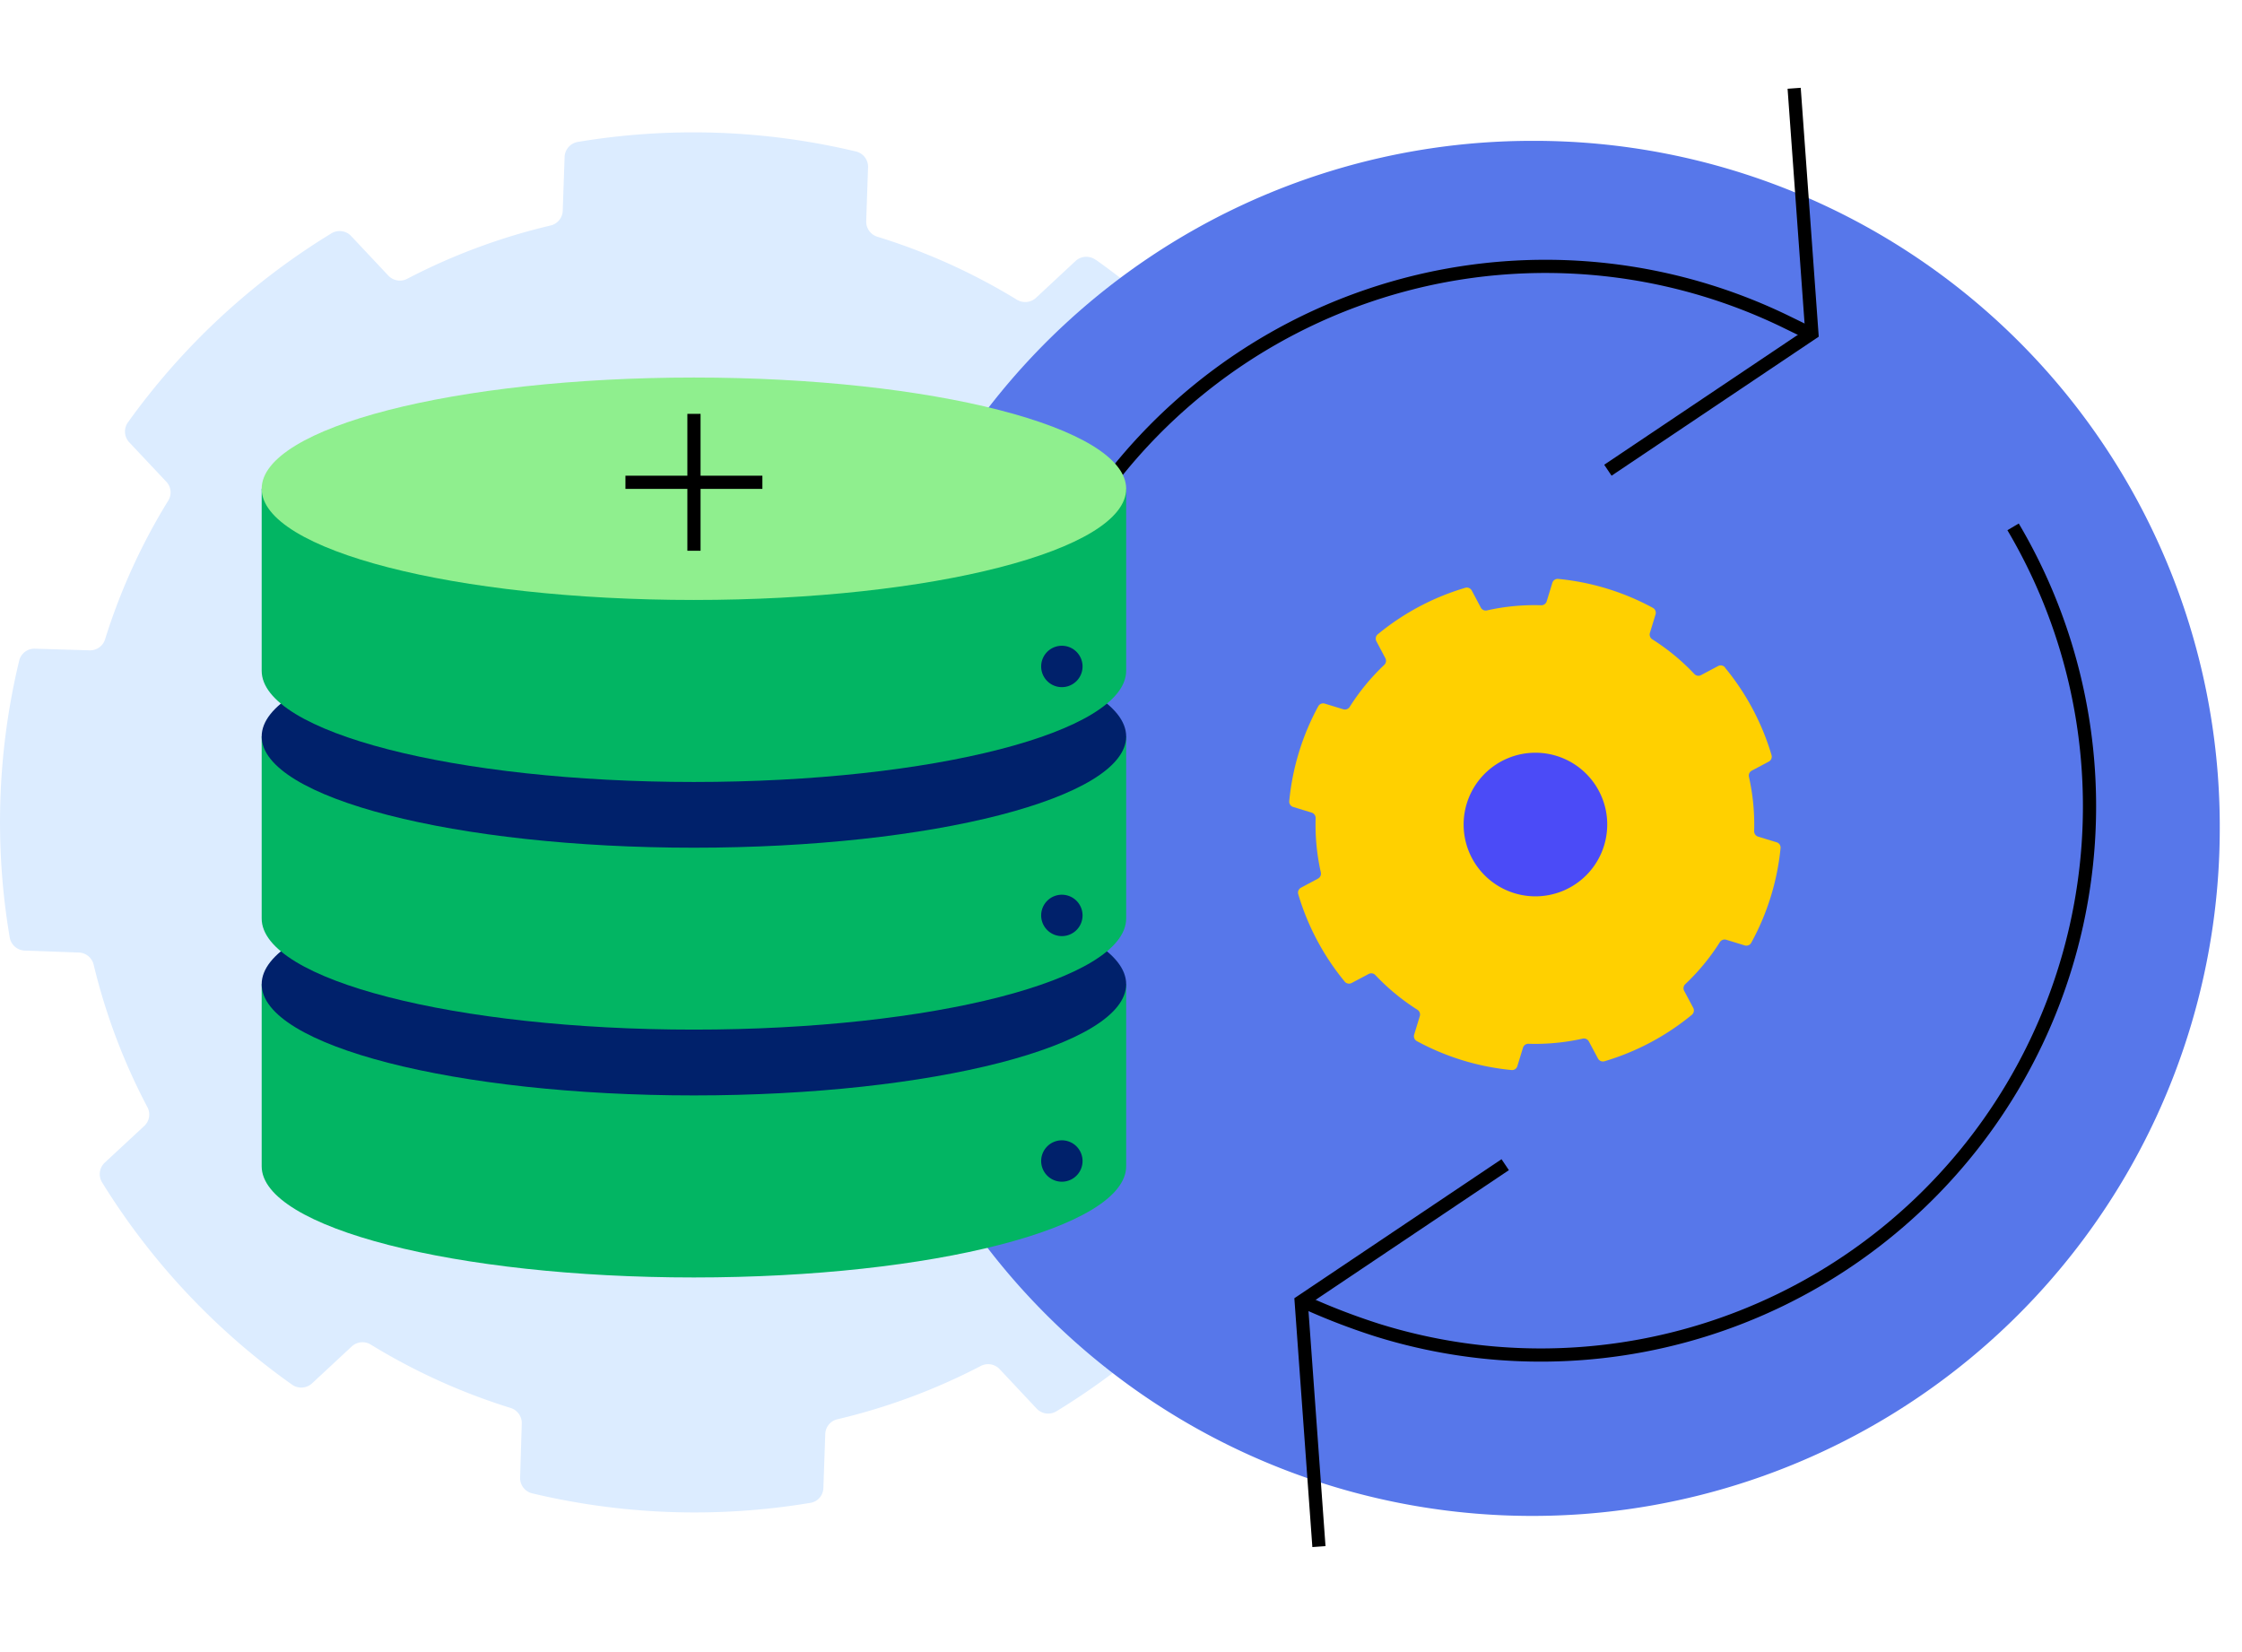
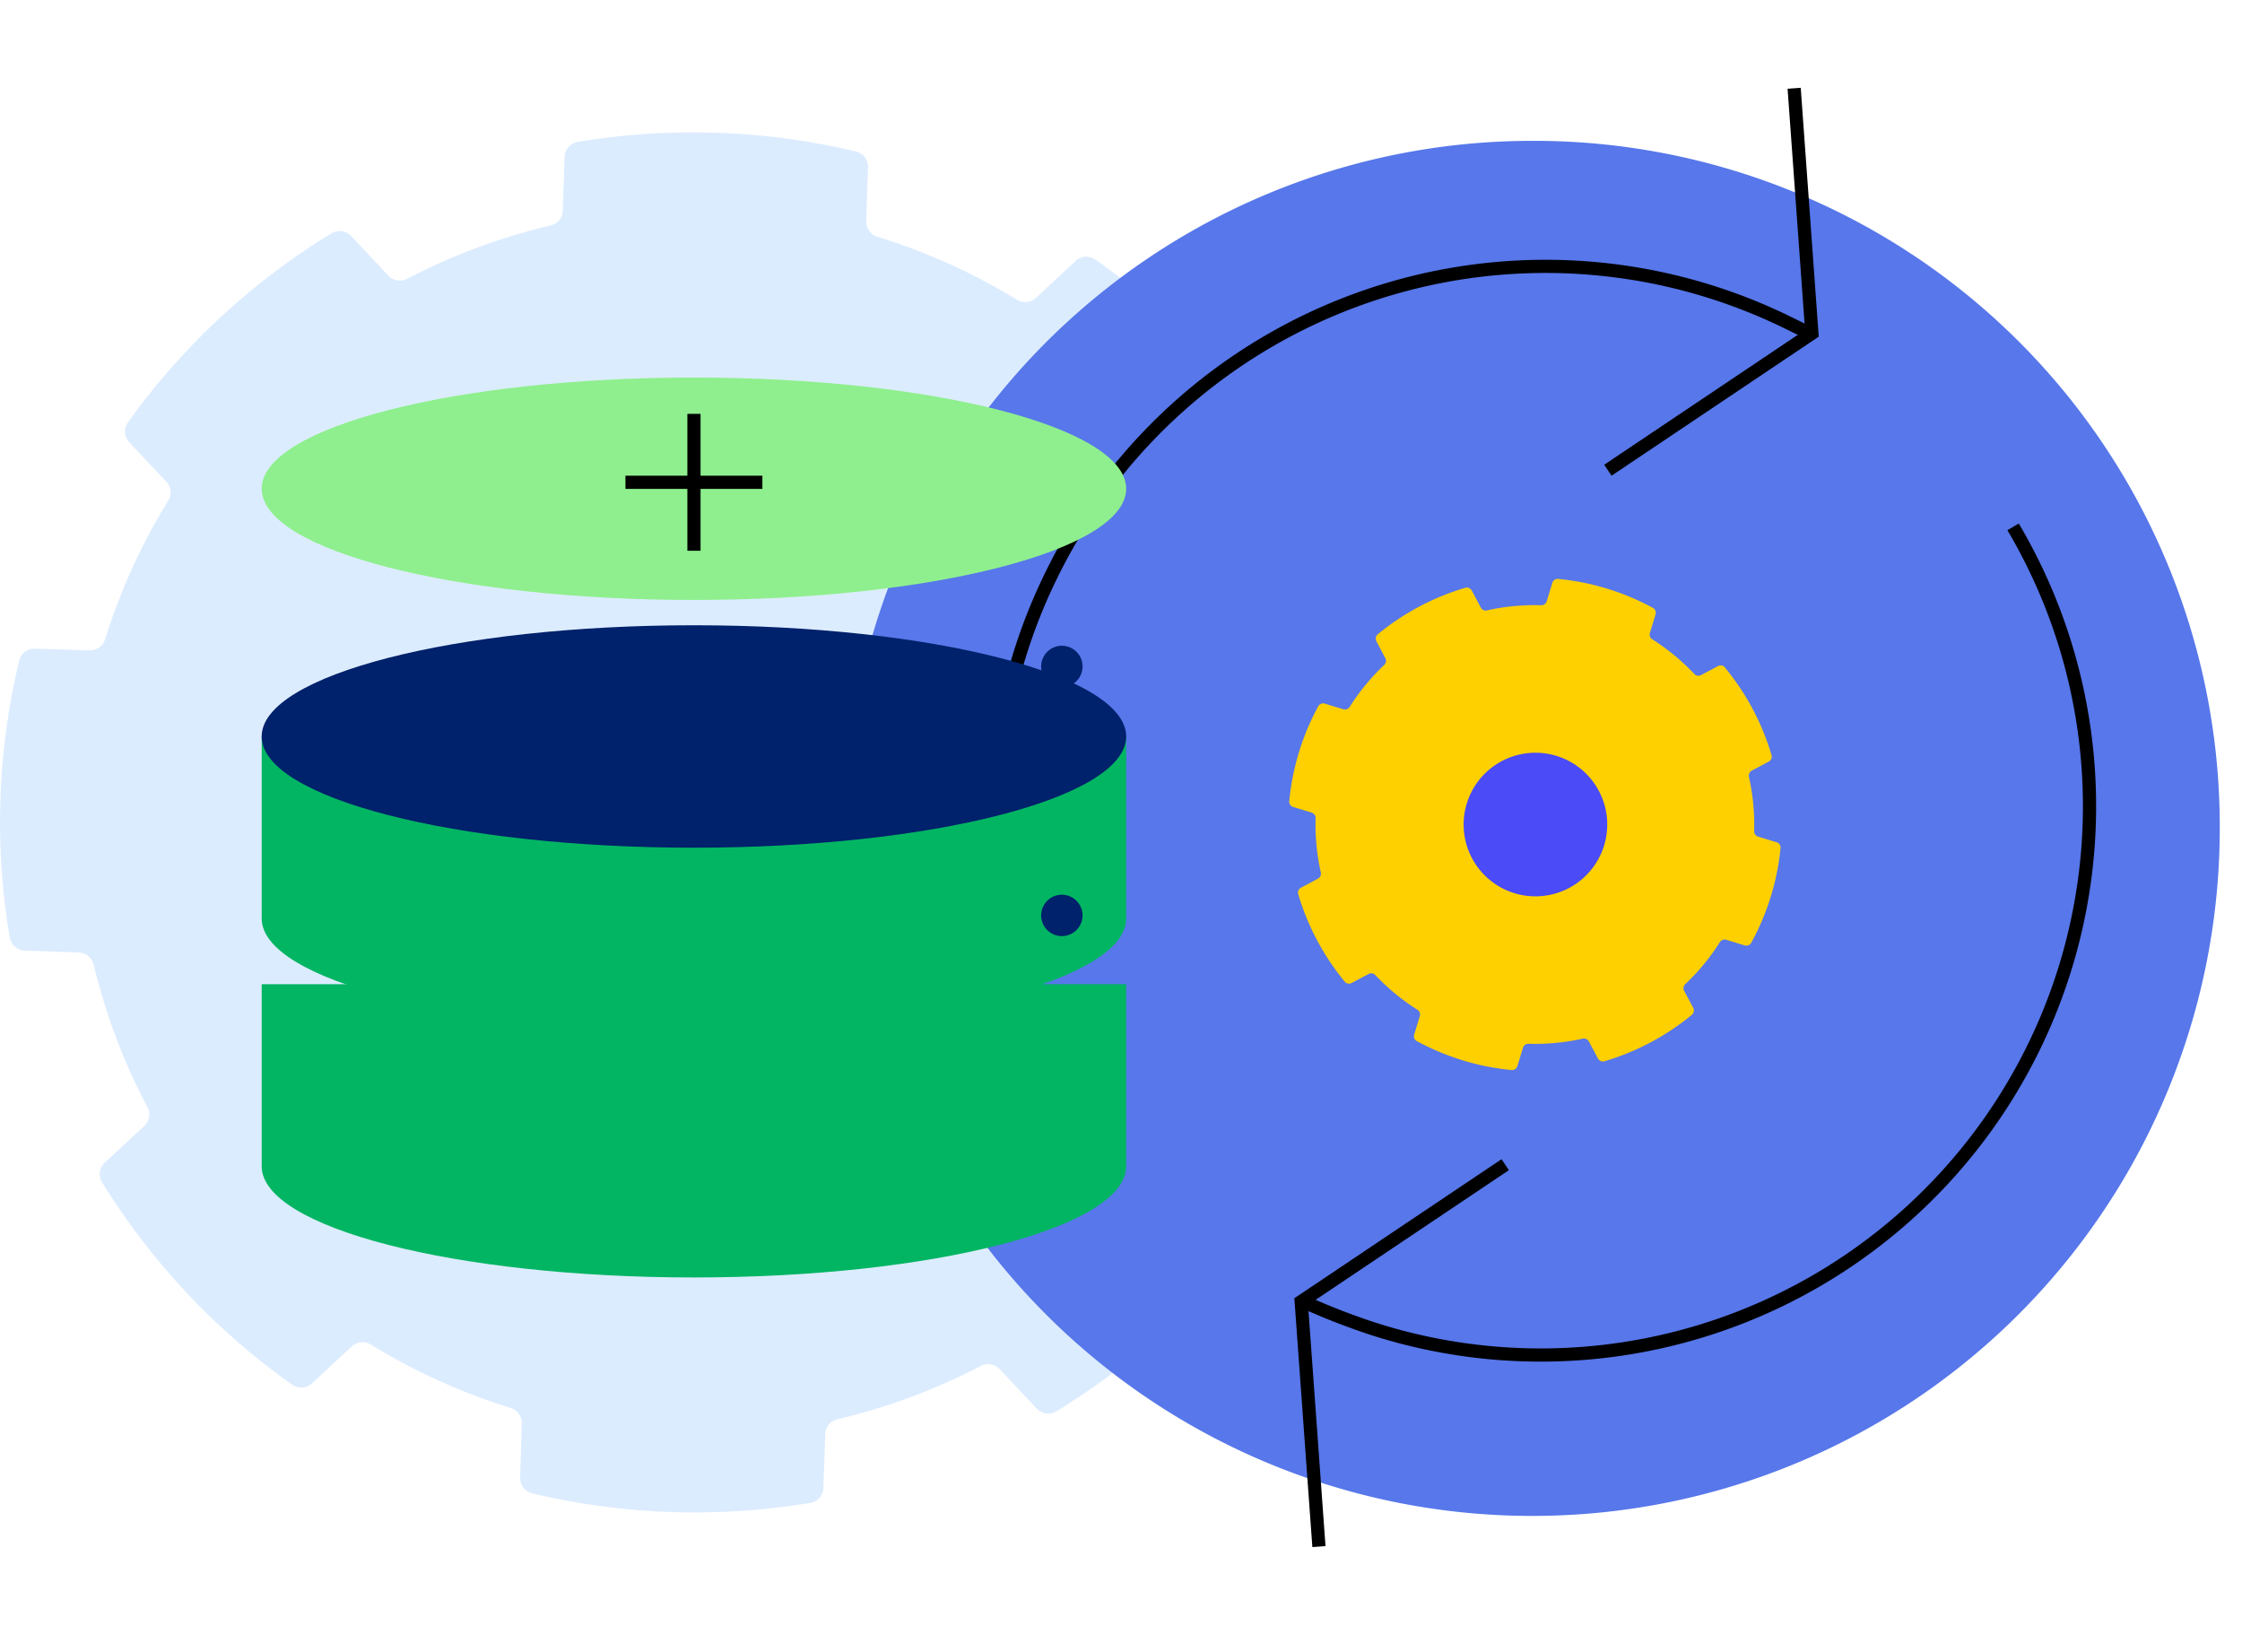
<svg xmlns="http://www.w3.org/2000/svg" width="170" height="125.251" viewBox="0 0 170 125.251">
  <defs>
    <style>.b{clip-path:url(#a);}.c,.h{fill:none;}.d{fill:#dcecff;}.e{fill:#5777ea;}.f{fill:#ffd000;}.g{fill:#4b4bf7;}.h{stroke:#000;stroke-miterlimit:10;}.i{fill:#02b563;}.j{fill:#00216b;}.k{fill:#8fef8e;}</style>
  </defs>
  <g class="b">
    <g transform="translate(0)" />
    <rect class="c" width="79.816" height="79.239" transform="translate(85.392 22.894)" />
    <path class="d" d="M88.534,90.584a52.8,52.8,0,0,1-8.424,6.381,1.2,1.2,0,0,1-1.5-.192l-2.814-3a1.2,1.2,0,0,0-1.411-.248,46.737,46.737,0,0,1-10.894,4.051,1.186,1.186,0,0,0-.915,1.108l-.143,4.1a1.17,1.17,0,0,1-.98,1.128,53.2,53.2,0,0,1-21.115-.724,1.192,1.192,0,0,1-.9-1.194l.126-4.107a1.2,1.2,0,0,0-.843-1.169A46.821,46.821,0,0,1,28.094,91.9a1.2,1.2,0,0,0-1.419.15l-3.018,2.806a1.209,1.209,0,0,1-1.515.092,52.791,52.791,0,0,1-14.4-15.33,1.191,1.191,0,0,1,.193-1.492l3.007-2.793a1.182,1.182,0,0,0,.246-1.4A46.389,46.389,0,0,1,7.1,63.1a1.2,1.2,0,0,0-1.111-.913l-4.113-.148a1.2,1.2,0,0,1-1.137-.983,52.325,52.325,0,0,1,.717-21.007,1.186,1.186,0,0,1,1.2-.9l4.135.125a1.189,1.189,0,0,0,1.176-.835,46.351,46.351,0,0,1,4.8-10.533,1.176,1.176,0,0,0-.154-1.414l-2.822-3a1.192,1.192,0,0,1-.092-1.5A52.794,52.794,0,0,1,25.1,7.677a1.2,1.2,0,0,1,1.52.178l2.828,3.01a1.2,1.2,0,0,0,1.411.248A46.614,46.614,0,0,1,41.751,7.062a1.191,1.191,0,0,0,.918-1.108l.143-4.1A1.2,1.2,0,0,1,43.8.728a53.175,53.175,0,0,1,21.11.724,1.192,1.192,0,0,1,.91,1.194l-.14,4.1a1.2,1.2,0,0,0,.84,1.167A46.489,46.489,0,0,1,77.125,12.7a1.209,1.209,0,0,0,1.425-.15l3.007-2.8a1.209,1.209,0,0,1,1.512-.092l.034.014A52.745,52.745,0,0,1,97.5,25.006a1.184,1.184,0,0,1-.193,1.5L94.3,29.3a1.191,1.191,0,0,0-.252,1.4,45.988,45.988,0,0,1,4.082,10.847,1.212,1.212,0,0,0,1.123.924l4.124.145a1.172,1.172,0,0,1,1.134.98,52.2,52.2,0,0,1-.748,21.012,1.185,1.185,0,0,1-1.2.9l-4.121-.145a1.2,1.2,0,0,0-1.187.846,45.86,45.86,0,0,1-4.8,10.53,1.183,1.183,0,0,0,.154,1.417l2.816,3a1.188,1.188,0,0,1,.09,1.5,52.7,52.7,0,0,1-6.974,7.924" transform="translate(0 10.035)" />
    <path class="e" d="M135.353,82.935A52.13,52.13,0,1,1,83.224,31.1a51.987,51.987,0,0,1,52.13,51.838" transform="translate(32.96 -20.421)" />
    <path class="f" d="M34.308,29.019a.426.426,0,0,0-.05-.536l-1.037-1.037a.423.423,0,0,1-.071-.5,16.487,16.487,0,0,0,1.586-3.826.431.431,0,0,1,.412-.317h1.466a.426.426,0,0,0,.416-.338,18.813,18.813,0,0,0,0-7.511.422.422,0,0,0-.415-.335l-1.466,0a.423.423,0,0,1-.406-.313,16.43,16.43,0,0,0-1.579-3.823.422.422,0,0,1,.071-.5l1.038-1.038a.428.428,0,0,0,.044-.543,18.825,18.825,0,0,0-5.3-5.3.427.427,0,0,0-.536.052L27.448,4.183a.424.424,0,0,1-.5.071,16.507,16.507,0,0,0-3.821-1.58.43.43,0,0,1-.314-.408l0-1.47A.424.424,0,0,0,22.471.38a18.775,18.775,0,0,0-7.513,0A.424.424,0,0,0,14.62.8V2.263a.431.431,0,0,1-.314.408,16.456,16.456,0,0,0-3.828,1.585.425.425,0,0,1-.5-.071L8.939,3.15A.426.426,0,0,0,8.4,3.1,18.865,18.865,0,0,0,3.1,8.4a.429.429,0,0,0,.053.537L4.185,9.973a.425.425,0,0,1,.071.5A16.572,16.572,0,0,0,2.67,14.3a.429.429,0,0,1-.406.314H.8a.424.424,0,0,0-.415.335,18.8,18.8,0,0,0,0,7.511.419.419,0,0,0,.414.336H2.258a.423.423,0,0,1,.408.313,16.544,16.544,0,0,0,1.579,3.823.426.426,0,0,1-.071.5L3.137,28.473a.426.426,0,0,0-.052.536,18.81,18.81,0,0,0,5.3,5.3.429.429,0,0,0,.537-.051L9.957,33.22a.424.424,0,0,1,.5-.07,16.555,16.555,0,0,0,3.82,1.582.424.424,0,0,1,.314.406l0,1.468a.424.424,0,0,0,.337.415,18.779,18.779,0,0,0,7.512.028.422.422,0,0,0,.336-.417l0-1.466a.427.427,0,0,1,.317-.411,16.516,16.516,0,0,0,3.824-1.585.422.422,0,0,1,.5.071l1.037,1.037a.425.425,0,0,0,.535.051,18.805,18.805,0,0,0,5.3-5.3" transform="translate(93.021 74.933) rotate(-73)" />
    <path class="g" d="M41.981,36.541A5.444,5.444,0,1,1,36.538,31.1a5.444,5.444,0,0,1,5.444,5.444" transform="translate(79.887 25.973)" />
    <g transform="translate(41.282 -14.764)">
      <g transform="translate(77.609 0) rotate(45)">
        <path class="h" d="M78.471,21.821A41.424,41.424,0,0,1,41.573,43.9,41.693,41.693,0,0,1,0,2.338V0" transform="translate(41.512 15.266) rotate(71)" />
        <path class="h" d="M0,18.71A41.61,41.61,0,0,1,75.873,35.336a50.51,50.51,0,0,1,.519,6.235" transform="translate(80.243 8.729) rotate(71)" />
        <path class="h" d="M0,9.353,16.11,0l16.11,9.353" transform="translate(36.144 0) rotate(71)" />
        <path class="h" d="M32.219,0,16.11,9.353,0,0" transform="translate(69.517 76.247) rotate(71)" />
      </g>
    </g>
    <g transform="translate(19.842 28.625)">
      <g transform="translate(0 0)">
        <path class="i" d="M0,40.859v13.8c0,4.658,14.674,8.433,32.775,8.433S65.55,59.313,65.55,54.656v-13.8" transform="translate(0 5.141)" />
-         <path class="j" d="M32.775,33.367c18.1,0,32.775,3.776,32.775,8.433s-14.674,8.432-32.775,8.432S0,46.457,0,41.8s14.674-8.433,32.775-8.433" transform="translate(0 4.198)" />
        <path class="i" d="M0,24.174v13.8C0,42.628,14.674,46.4,32.775,46.4S65.55,42.628,65.55,37.971v-13.8" transform="translate(0 3.041)" />
        <path class="j" d="M32.775,16.684c18.1,0,32.775,3.776,32.775,8.433S50.876,33.55,32.775,33.55,0,29.774,0,25.117s14.674-8.433,32.775-8.433" transform="translate(0 2.099)" />
-         <path class="i" d="M0,7.49v13.8c0,4.658,14.674,8.433,32.775,8.433S65.55,25.944,65.55,21.287V7.49" transform="translate(0 0.942)" />
        <path class="k" d="M32.775,0C50.876,0,65.55,3.776,65.55,8.433s-14.674,8.432-32.775,8.432S0,13.09,0,8.433,14.674,0,32.775,0" />
        <path class="j" d="M54.064,18.064A1.569,1.569,0,1,1,52.5,19.633a1.569,1.569,0,0,1,1.569-1.569" transform="translate(6.605 2.273)" />
        <path class="j" d="M54.064,34.832A1.569,1.569,0,1,1,52.5,36.4a1.569,1.569,0,0,1,1.569-1.569" transform="translate(6.605 4.382)" />
-         <path class="j" d="M54.064,51.372A1.569,1.569,0,1,1,52.5,52.941a1.569,1.569,0,0,1,1.569-1.569" transform="translate(6.605 6.463)" />
        <g transform="translate(27.583 2.754)">
          <line class="h" x2="10.383" transform="translate(0 5.189)" />
          <line class="h" y1="10.38" transform="translate(5.195)" />
        </g>
      </g>
    </g>
  </g>
</svg>